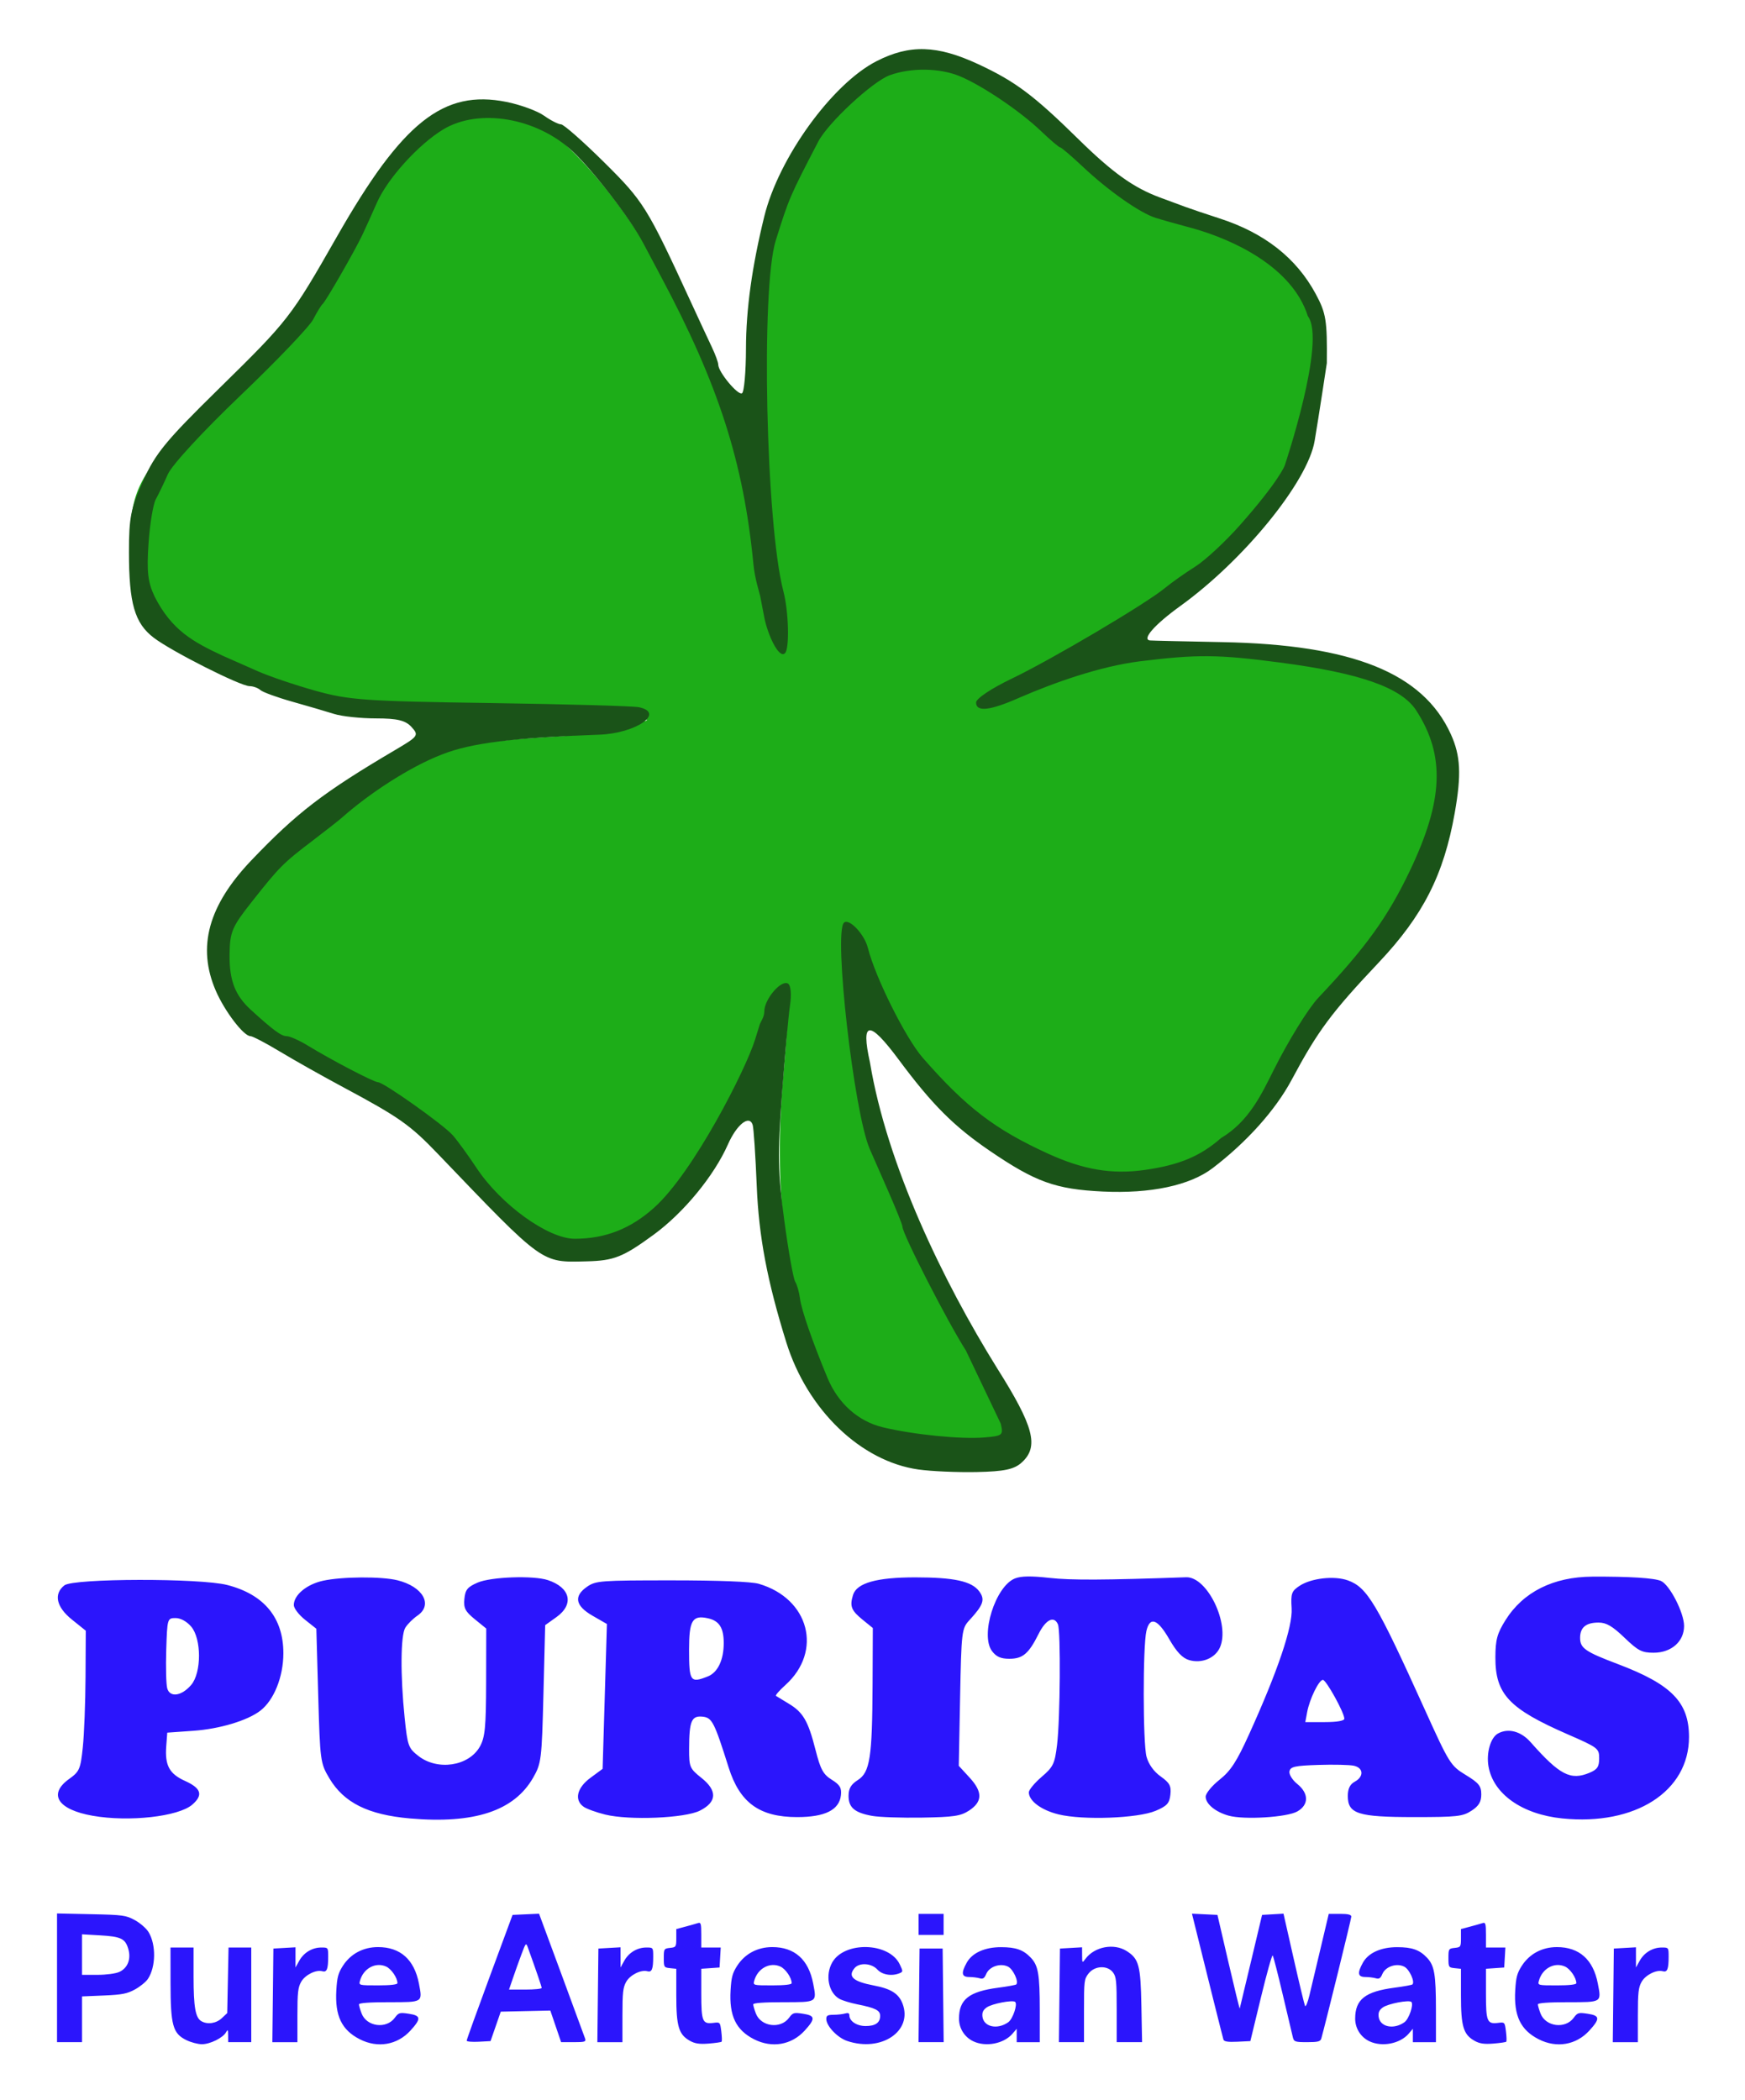
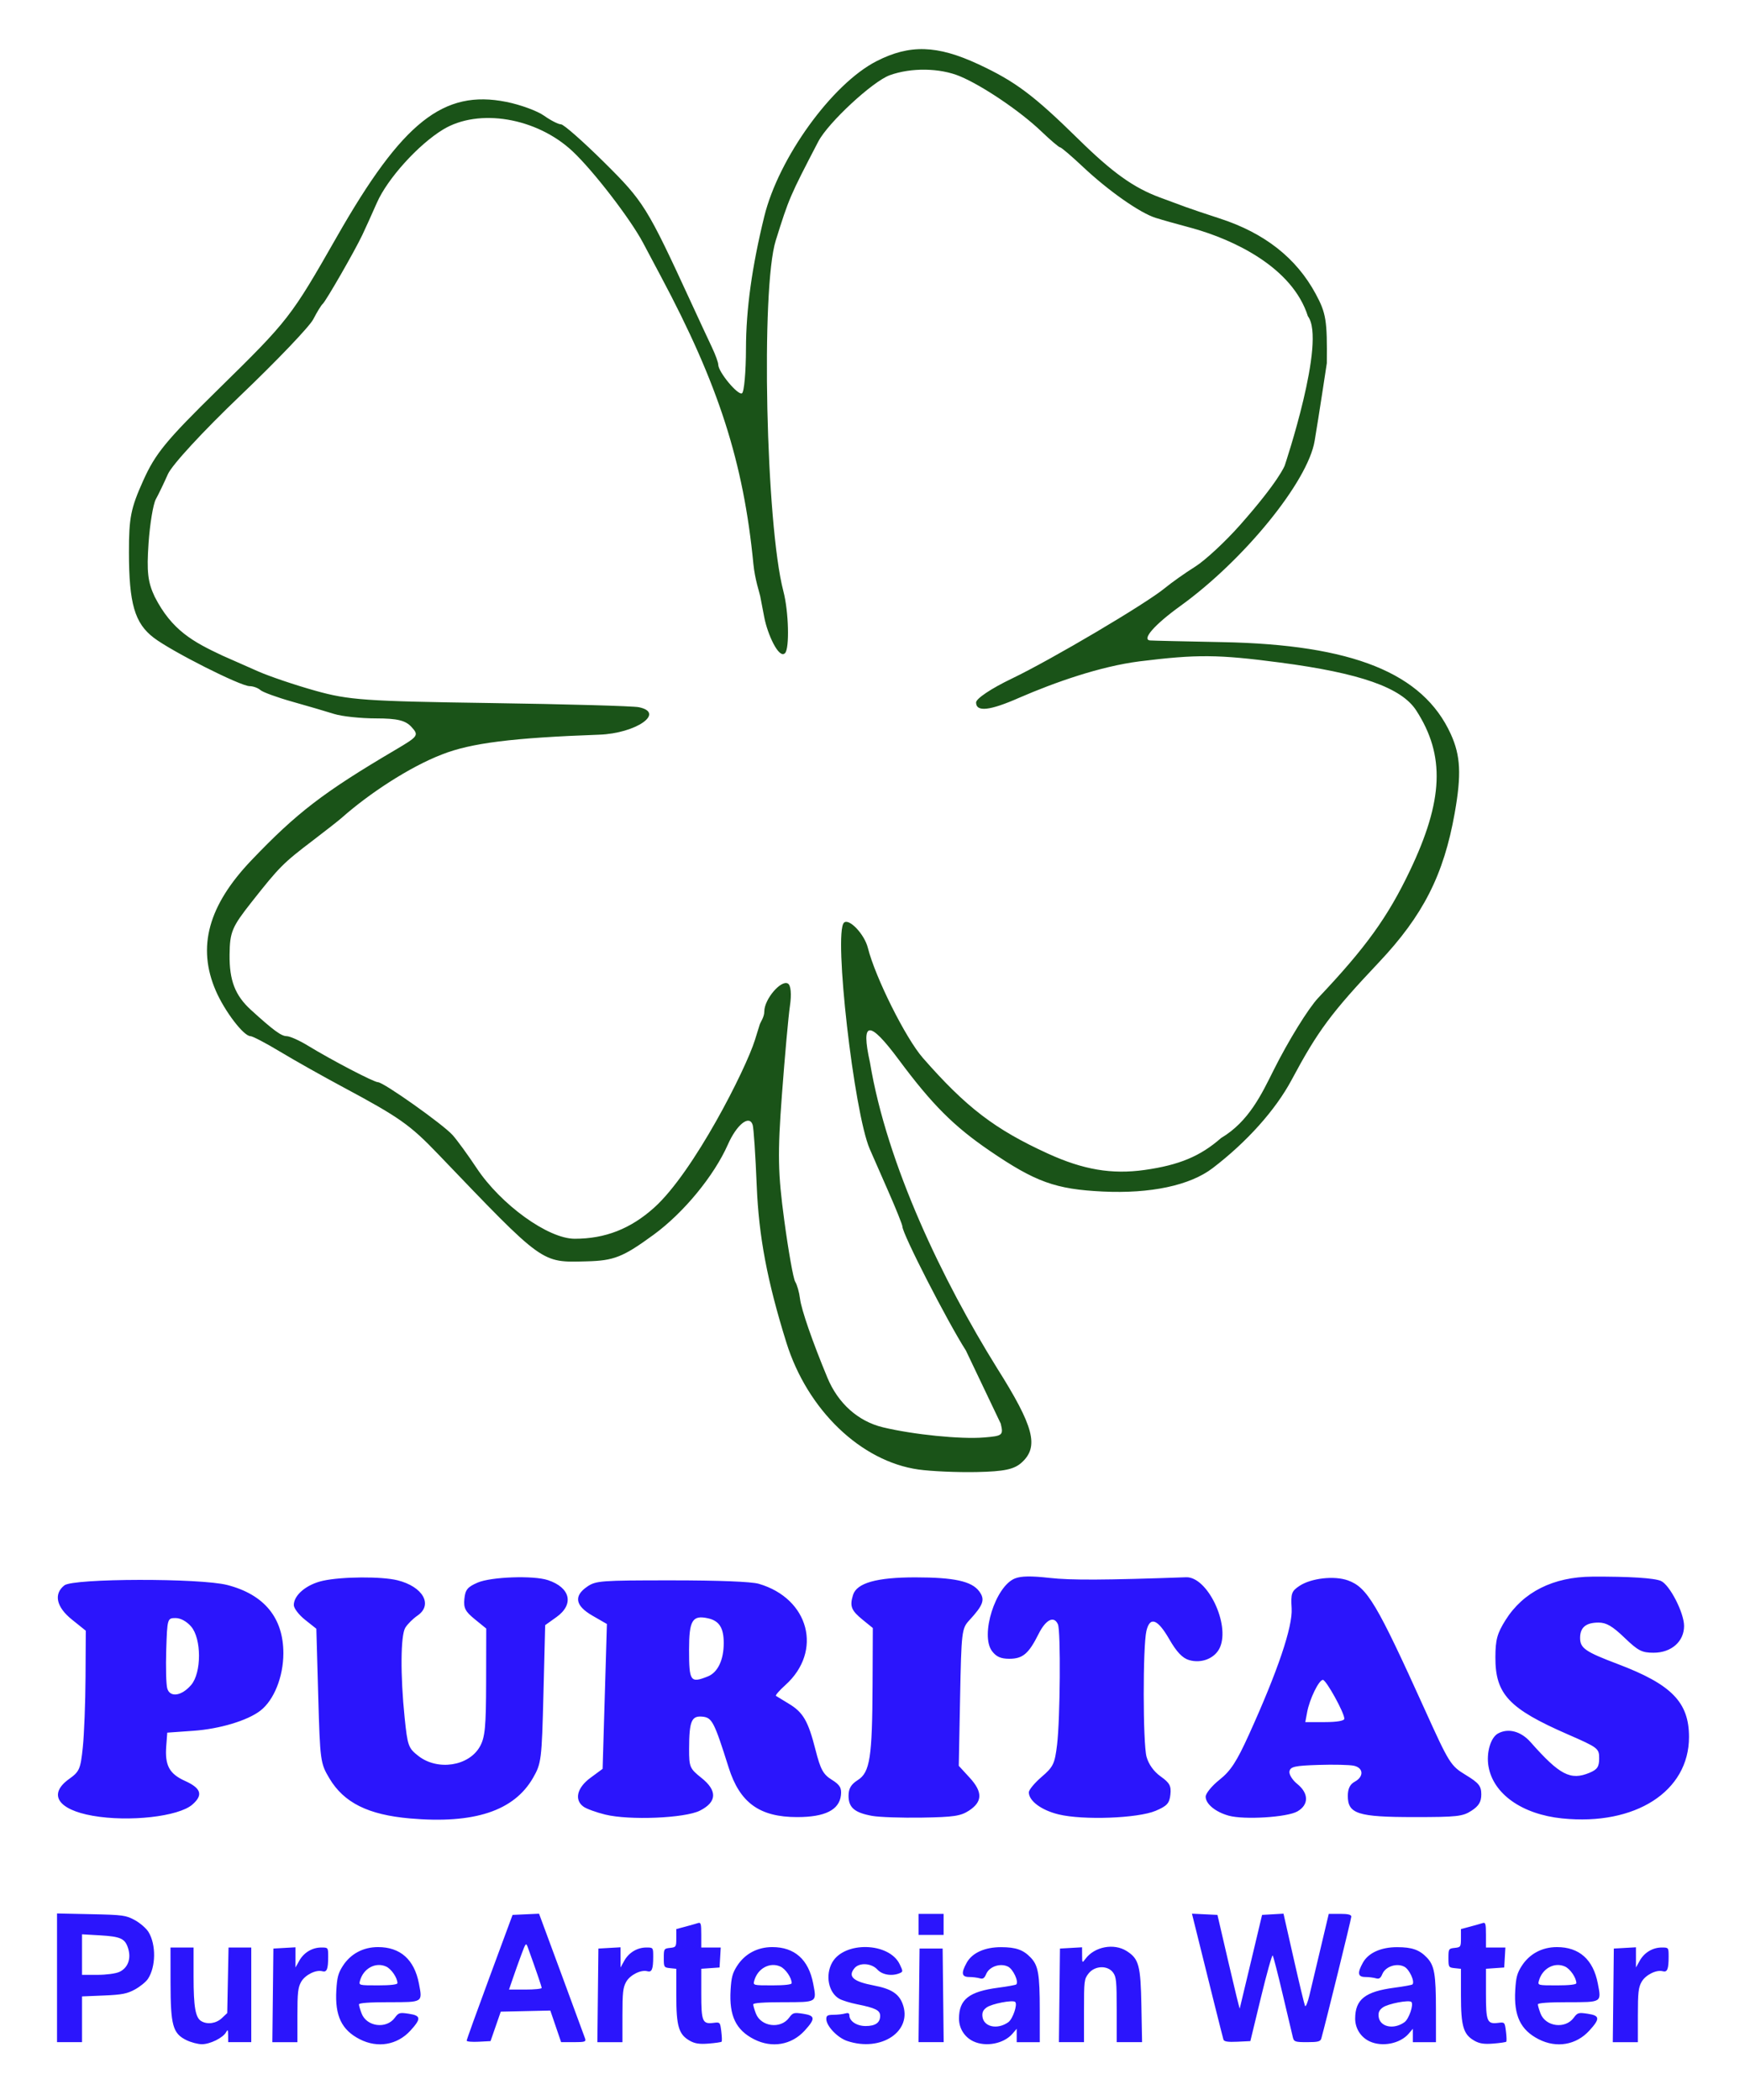
<svg xmlns="http://www.w3.org/2000/svg" xmlns:ns1="http://www.inkscape.org/namespaces/inkscape" xmlns:ns2="http://sodipodi.sourceforge.net/DTD/sodipodi-0.dtd" ns1:version="1.0 (4035a4fb49, 2020-05-01)" ns2:docname="Puritas 1973.svg" viewBox="0 0 379 456" height="456" width="379" id="svg833" version="1.1">
  <defs id="defs837" />
  <ns2:namedview ns1:current-layer="g841" ns1:window-maximized="1" ns1:window-y="-9" ns1:window-x="-9" ns1:cy="207.95625" ns1:cx="195.3457" ns1:zoom="0.89802632" showgrid="false" id="namedview835" ns1:window-height="1001" ns1:window-width="1920" ns1:pageshadow="2" ns1:pageopacity="0" guidetolerance="10" gridtolerance="10" objecttolerance="10" borderopacity="1" bordercolor="#666666" pagecolor="#ffffff" />
  <g id="g841" ns1:label="Image" ns1:groupmode="layer">
-     <path ns2:nodetypes="ssssssssssssssssssssssscsssscssssssssssssssssssssssssss" id="path1501" d="m 196.409,312.618 c -10.204,-1.828 -14.06,-5.109 -18.074,-15.377 -8.084,-20.677 -10.411,-38.925 -8.175,-64.085 1.29,-14.514 1.313,-18.832 0.103,-19.247 -1.824,-0.626 -1.553,5.614 -4.035,12.958 -4.26,12.606 -16.938,31.791 -23.688,37.805 -4.944,4.405 -12.538,5.058 -18.193,5.068 -7.94,0.013 -14.968,-4.726 -23.439,-15.807 -7.123,-9.317 -13.651,-14.094 -31.655,-23.168 -7.301,-3.679 -14.873,-8 -16.826,-9.6 -7.055,-5.781 -8.599,-14.977 -3.693,-21.986 7.442,-10.632 26.978,-26.655 40.847,-33.502 6.891,-3.402 13.403,-4.639 29.801,-5.659 10.213,-0.636 14.562,-1.236 17.158,-2.369 3.36,-1.466 5.029,-0.771 3.172,-1.902 -0.493,-0.301 -14.312,-0.634 -31.347,-1.017 -17.036,-0.382 -34.454,-3.281 -37.133,-3.72 -12.117,-1.985 -32.488,-11.209 -37.574,-16.482 -5.066,-5.252 -5.948,-8.01 -5.517,-17.251 0.573,-12.292 2.111,-14.766 20.894,-33.616 C 65.45,67.184 69.434,61.771 77.72,44.691 81.914,36.045 88.413,28.626 94.546,25.484 c 7.833,-4.013 19.637,-1.766 27.494,5.234 6.636,5.913 15.999,17.304 23.322,31.586 10.507,20.49 18.682,34.68 21.181,52.689 0.703,5.065 1.02,11.354 1.666,14.217 0.646,2.863 2.05,5.757 2.278,6.912 0.55,2.795 -1.749,5.912 -0.559,5.186 1.153,-0.703 -0.847,-9.138 -1.956,-13.879 -2.763,-11.808 -2.367,-42.958 -1.251,-61.872 0.686,-11.641 1.085,-14.07 3.353,-20.419 5.028,-14.077 11.834,-23.677 21.05,-29.692 3.166,-2.067 4.295,-2.338 9.731,-2.338 9.117,0 14.4,2.999 32.855,18.655 12.121,10.282 16.128,12.738 24.988,15.311 14.496,4.21 23.047,9.857 27.217,17.972 1.861,3.622 2.035,4.68 1.592,9.695 -0.493,5.587 -4.701,22.451 -6.388,25.605 -1.571,2.936 -7.638,10.376 -12.128,14.871 -7.68,7.689 -0.342,6.596 -20.92,17.399 -10.491,5.508 -36.285,18.783 -35.432,20.145 0.914,1.459 6.544,-25.77 12.731,-28.286 10.27,-4.176 17.727,19.047 26.026,18.025 18.713,-2.305 49.172,2.726 57.064,8.848 3.392,2.631 6.318,9.182 6.752,15.116 0.919,12.575 -7.867,30.82 -22.498,46.722 -5.751,6.251 -8.643,10.539 -14.324,21.242 -14.435,27.194 -45.336,29.742 -72.029,3.334 -8.655,-8.563 -14.675,-16.877 -19.008,-28.657 -2.122,-5.769 -1.081,-7.066 -2.763,-6.041 -2.241,1.366 2.773,34.799 6.219,45.233 2.877,8.711 9.811,25.483 15.361,35.779 7.772,14.415 12.533,27.581 12.533,28.949 0,1.498 -13.908,1.097 -22.296,-0.406 z" style="fill:#1dad18;fill-opacity:1;stroke-width:0.806" />
    <path style="fill:#1a5318" d="m 199.5,319.107 c -12.525,-1.769 -24.147,-12.938 -28.714,-27.593 -4.155,-13.331 -5.983,-23.003 -6.43,-34.013 -0.268,-6.6 -0.665,-12.555 -0.883,-13.233 -0.727,-2.261 -3.451,-0.103 -5.383,4.264 -3.017,6.82 -9.622,14.841 -16.137,19.595 -6.674,4.87 -8.592,5.63 -14.578,5.775 -9.9,0.239 -9.166,0.77 -32.228,-23.293 C 89.052,244.248 86.743,242.621 74.5,236.065 70.1,233.709 63.966,230.256 60.869,228.391 57.772,226.526 54.862,225 54.401,225 c -1.476,0 -5.578,-5.364 -7.519,-9.833 -4.124,-9.493 -1.663,-18.526 7.727,-28.362 9.844,-10.313 15.656,-14.771 31.186,-23.925 5.072,-2.989 5.224,-3.201 3.595,-5 C 88.085,156.436 86.291,156 81.666,156 78.353,156 74.26,155.565 72.571,155.033 70.882,154.501 66.8,153.305 63.5,152.376 60.2,151.447 57.072,150.307 56.55,149.843 56.028,149.379 54.978,149 54.217,149 c -1.992,0 -16.924,-7.539 -20.825,-10.515 -4.146,-3.162 -5.379,-7.42 -5.386,-18.597 -0.005,-7.483 0.4,-9.515 3.088,-15.5 C 33.756,98.463 36.04,95.683 47.44,84.5 62.699,69.531 63.181,68.909 73.185,51.372 87.39,26.471 96.308,19.387 110,22.132 c 3.025,0.606 6.694,1.95 8.154,2.985 1.46,1.035 3.124,1.882 3.697,1.882 0.574,0 4.81,3.733 9.414,8.296 8.541,8.464 9.303,9.693 18.749,30.204 1.773,3.85 3.845,8.307 4.605,9.904 0.76,1.597 1.381,3.303 1.381,3.79 0,1.579 4.292,6.743 5.159,6.208 0.463,-0.286 0.85,-4.656 0.861,-9.711 0.018,-8.544 1.3,-17.793 3.976,-28.691 3.125,-12.728 14.729,-28.778 24.373,-33.711 7.197,-3.682 13.154,-3.506 22.099,0.65 8.031,3.732 12.025,6.722 21.79,16.313 7.404,7.273 11.976,10.535 17.743,12.66 1.925,0.709 4.4,1.624 5.5,2.033 1.1,0.409 4.444,1.536 7.43,2.504 9.719,3.152 16.627,8.583 20.827,16.373 2.26,4.192 2.511,5.754 2.417,15.034 0,0 -1.764,11.692 -2.645,16.869 -1.456,8.829 -15.338,25.896 -29.179,35.874 -5.575,4.019 -8.44,7.28 -6.57,7.477 0.395,0.042 7.469,0.205 15.719,0.363 28.264,0.542 43.576,6.71 49.603,19.982 2.128,4.686 2.329,8.769 0.845,17.146 -2.377,13.412 -6.87,22.25 -16.491,32.434 -10.329,10.934 -13.244,14.86 -18.931,25.5 -3.485,6.521 -9.715,13.481 -17.149,19.158 -4.928,3.763 -13.498,5.586 -23.89,5.082 -10.234,-0.496 -14.593,-2.069 -24.527,-8.845 -7.803,-5.323 -12.532,-10.056 -19.723,-19.738 -6.487,-8.734 -8.317,-8.571 -6.287,0.56 3.701,22.291 15.851,47.467 27.571,66.317 8.052,12.755 9.19,17.107 5.376,20.558 -1.638,1.482 -3.79,1.937 -9.75,2.061 -4.206,0.088 -9.898,-0.159 -12.648,-0.547 z m 17.856,-9.957 -7.569,-15.88 C 205.759,286.982 196,267.929 196,266.355 c 0,-0.383 -1.403,-3.882 -3.118,-7.775 -1.715,-3.894 -3.507,-7.98 -3.983,-9.08 -3.433,-7.944 -7.87,-46.862 -5.602,-49.13 1.069,-1.069 4.446,2.47 5.191,5.439 1.615,6.434 8.22,19.657 11.946,23.913 9.397,10.735 15.622,15.5 27.12,20.76 7.717,3.53 13.921,4.581 21.068,3.571 7.497,-1.06 12.078,-2.974 16.582,-6.928 6.081,-3.603 8.858,-9.644 11.401,-14.709 3.181,-6.371 7.557,-13.459 9.724,-15.75 10.317,-10.91 15.058,-17.484 19.867,-27.544 7.321,-15.317 7.713,-25.097 1.395,-34.854 -3.213,-4.962 -12.186,-8.116 -29.592,-10.4 -13.468,-1.768 -17.973,-1.805 -30.5,-0.257 -8.615,1.104 -18.397,4.557 -26.096,7.889 -6.415,2.837 -9.404,3.167 -9.404,1.038 0,-0.838 3.31,-3.049 7.75,-5.177 8.632,-4.137 29.076,-16.222 33.236,-19.647 1.479,-1.218 4.45,-3.319 6.601,-4.669 2.152,-1.35 6.521,-5.4 9.71,-9 8.52,-9.618 9.734,-12.948 9.734,-12.948 0,0 9.102,-27.077 5.032,-32.433 C 280.681,57.988 267.881,52.039 259,49.562 255.975,48.758 252.361,47.74 250.968,47.3 247.565,46.224 240.744,41.436 235.229,36.25 232.744,33.913 230.504,32 230.252,32 c -0.252,0 -2.099,-1.57 -4.105,-3.49 -4.546,-4.35 -12.739,-9.895 -17.658,-11.95 -4.34,-1.813 -10.61,-1.908 -15.237,-0.229 -3.736,1.355 -13.409,10.33 -15.53,14.409 -6.203,11.929 -6.342,12.252 -9.237,21.492 -3.263,10.413 -2.146,61.649 1.661,76.163 1.154,4.399 1.364,12.431 0.352,13.439 -1.343,1.337 -3.809,-4.161 -4.497,-7.744 L 165.109,129.45 c -0.139,-0.722 -1.154,-3.65 -1.474,-6.95 -2.153,-22.161 -7.568,-38.997 -20.105,-62.5 -0.733,-1.375 -2.473,-4.649 -3.866,-7.276 -2.768,-5.219 -10.824,-15.674 -15.321,-19.884 C 116.542,25.538 103.971,23.427 96.239,28.12 90.86,31.384 84.167,38.782 81.871,44 c -1.089,2.475 -2.514,5.625 -3.167,7 -1.683,3.544 -7.925,14.402 -8.623,15 -0.321,0.275 -1.244,1.779 -2.051,3.343 -0.807,1.564 -7.892,8.981 -15.745,16.483 -8.228,7.861 -14.935,15.13 -15.83,17.157 -0.854,1.934 -2.027,4.374 -2.609,5.422 -0.581,1.048 -1.293,5.356 -1.582,9.573 -0.423,6.17 -0.163,8.436 1.331,11.595 3.717,7.288 8.327,9.799 14.698,12.784 1.764,0.776 5.233,2.308 7.708,3.405 2.475,1.097 8.1,3.001 12.5,4.231 7.256,2.028 10.79,2.277 38,2.672 16.5,0.24 31.012,0.647 32.25,0.904 5.814,1.209 -0.61,5.677 -8.576,5.965 -18.868,0.681 -27.897,1.814 -34.174,4.291 -7.193,2.77 -15.951,8.61 -21.638,13.637 -0.626,0.571 -3.507,2.837 -6.402,5.037 -6.458,4.907 -7.256,5.708 -13.247,13.293 -4.344,5.5 -4.793,6.563 -4.852,11.485 -0.067,5.612 1.197,8.889 4.638,12.022 4.854,4.42 6.595,5.7 7.758,5.704 0.683,0.002 2.733,0.912 4.554,2.023 5.266,3.211 14.394,7.973 15.281,7.973 1.208,0 14.128,9.152 16.21,11.482 0.991,1.11 3.333,4.326 5.203,7.147 5.279,7.962 15.535,15.361 21.301,15.367 6.626,0.007 12.158,-2.16 17.289,-6.773 8.569,-7.704 19.895,-30.04 21.876,-36.415 L 165,222.5 c 0.192,-0.617 1,-1.632 1,-2.87 0,-2.66 3.667,-6.954 5.153,-6.035 0.611,0.378 0.784,2.329 0.422,4.772 -0.337,2.273 -1.121,10.96 -1.744,19.305 -0.965,12.935 -0.89,16.963 0.505,27.325 0.9,6.684 1.969,12.682 2.375,13.328 0.406,0.646 0.874,2.3 1.042,3.675 0.292,2.396 2.702,9.344 5.96,17.186 2.318,5.578 6.683,9.47 12.063,10.757 6.637,1.588 16.903,2.62 21.942,2.206 4.054,-0.333 4.237,-0.484 3.636,-3 z" id="path859" ns2:nodetypes="ssssssssssssssssssssscssssssssssssssssssssccsssssssssssccsssscssssssssccssssccssssscccsssssssssssssssssssssssssccsssssccssssscsssscsssssssssssss" />
    <path id="path894" d="m 89.038,394.871 c -9.085,-0.794 -14.338,-3.406 -17.495,-8.699 -1.962,-3.29 -2.027,-3.768 -2.427,-17.936 l -0.41,-14.556 -2.447,-1.942 c -1.346,-1.068 -2.447,-2.508 -2.447,-3.2 0,-2.181 2.788,-4.505 6.338,-5.282 4.14,-0.907 12.739,-0.958 16.19,-0.098 5.534,1.38 7.758,5.326 4.324,7.675 -0.97,0.663 -2.156,1.844 -2.636,2.624 -1.027,1.669 -1.092,10.302 -0.147,19.506 0.632,6.153 0.81,6.65 2.997,8.349 4.187,3.254 10.95,2.215 13.349,-2.049 1.116,-1.985 1.334,-4.235 1.354,-13.995 l 0.024,-11.631 -2.488,-2.024 c -2.075,-1.687 -2.45,-2.421 -2.259,-4.413 0.191,-1.988 0.672,-2.581 2.865,-3.534 2.904,-1.262 12.112,-1.591 15.271,-0.547 4.9,1.62 5.746,5.258 1.867,8.028 l -2.454,1.752 -0.377,14.946 c -0.36,14.301 -0.458,15.087 -2.259,18.216 -4.138,7.186 -12.771,10.031 -26.732,8.81 z m 250.277,6.5e-4 c -8.73,-0.888 -14.993,-5.309 -16.028,-11.314 -0.504,-2.925 0.453,-6.24 2.059,-7.128 2.221,-1.228 4.985,-0.5 7.075,1.864 6.329,7.158 8.682,8.383 12.807,6.664 1.692,-0.705 2.098,-1.309 2.098,-3.121 0,-2.175 -0.218,-2.342 -6.836,-5.23 -12.776,-5.576 -15.729,-8.723 -15.703,-16.735 0.013,-3.808 0.385,-5.174 2.202,-8.07 3.833,-6.109 10.373,-9.385 18.831,-9.434 8.04,-0.046 13.523,0.298 14.935,0.938 1.906,0.864 5.004,6.896 5.013,9.758 0.01,3.385 -2.76,5.825 -6.613,5.825 -2.555,0 -3.361,-0.416 -6.342,-3.274 -2.614,-2.506 -3.932,-3.274 -5.618,-3.274 -2.74,0 -4.01,1.053 -4.01,3.325 0,2.233 1.119,3.01 8.175,5.678 11.695,4.423 15.479,8.296 15.479,15.847 0,11.806 -11.657,19.295 -27.522,17.68 z M 20.136,394.293 c -7.61,-1.335 -9.752,-4.684 -5.116,-7.998 2.239,-1.6 2.47,-2.134 2.965,-6.876 0.296,-2.827 0.562,-9.68 0.591,-15.228 l 0.054,-10.087 -3.012,-2.418 c -3.389,-2.72 -4.013,-5.558 -1.635,-7.429 1.955,-1.538 29.501,-1.596 35.395,-0.073 8.02,2.071 12.179,7.145 12.167,14.843 -0.008,5.094 -2.043,10.163 -4.996,12.443 -2.785,2.15 -8.828,3.967 -14.538,4.37 l -5.684,0.402 -0.223,2.972 c -0.311,4.146 0.679,5.974 4.062,7.501 3.547,1.6 4.004,3.067 1.607,5.151 -2.998,2.607 -13.74,3.812 -21.636,2.426 z m 21.386,-28.412 c 2.266,-2.649 2.263,-10.031 -0.006,-12.673 -0.969,-1.129 -2.289,-1.849 -3.389,-1.849 -1.771,0 -1.805,0.114 -2.021,6.876 -0.121,3.782 -0.024,7.558 0.215,8.392 0.586,2.044 3.126,1.68 5.2,-0.745 z m 89.916,28.15 c -1.944,-0.478 -4.062,-1.249 -4.706,-1.714 -2.046,-1.477 -1.42,-4.104 1.49,-6.251 l 2.662,-1.965 0.466,-15.726 0.466,-15.726 -3.128,-1.8 c -3.755,-2.161 -4.137,-4.27 -1.144,-6.318 1.869,-1.278 2.933,-1.357 18.337,-1.357 10.223,0 17.312,0.279 18.912,0.745 10.962,3.192 13.966,14.639 5.773,22.001 -1.297,1.165 -2.211,2.218 -2.033,2.34 0.179,0.122 1.431,0.886 2.784,1.699 3.127,1.878 4.212,3.754 5.814,10.053 1.074,4.222 1.667,5.31 3.517,6.455 1.766,1.093 2.177,1.788 1.995,3.371 -0.369,3.198 -3.465,4.742 -9.51,4.742 -8.167,0 -12.46,-3.106 -14.877,-10.764 -3.129,-9.916 -3.602,-10.836 -5.678,-11.045 -2.396,-0.242 -2.897,0.96 -2.912,6.986 -0.009,3.949 0.131,4.281 2.683,6.314 3.489,2.779 3.375,5.231 -0.331,7.106 -3.253,1.646 -15.321,2.147 -20.582,0.855 z m 22.288,-29.993 c 2.166,-0.858 3.462,-3.572 3.462,-7.254 0,-3.305 -0.983,-4.842 -3.441,-5.378 -3.367,-0.735 -4.089,0.466 -4.089,6.8 0,6.937 0.277,7.335 4.069,5.832 z m 35.693,30.28 c -3.807,-0.69 -5.122,-1.807 -5.122,-4.349 0,-1.581 0.535,-2.496 2.004,-3.426 2.643,-1.674 3.142,-4.889 3.213,-20.678 l 0.055,-12.343 -2.195,-1.783 c -2.496,-2.028 -2.853,-2.938 -2.109,-5.381 0.795,-2.613 5.127,-3.84 13.544,-3.835 8.403,0.005 12.204,0.829 13.841,3.002 1.36,1.805 0.964,2.972 -2.153,6.349 -1.61,1.745 -1.696,2.473 -1.972,16.698 l -0.288,14.874 2.373,2.585 c 2.85,3.104 2.795,5.237 -0.186,7.164 -1.793,1.159 -3.327,1.385 -10.166,1.497 -4.43,0.072 -9.307,-0.096 -10.838,-0.373 z m 40.467,-0.331 c -3.717,-0.908 -6.432,-2.928 -6.432,-4.785 0,-0.536 1.256,-2.051 2.791,-3.365 2.515,-2.154 2.845,-2.844 3.342,-6.974 0.678,-5.635 0.815,-24.719 0.187,-26.14 -0.852,-1.93 -2.633,-1.049 -4.196,2.075 -2.159,4.315 -3.44,5.402 -6.365,5.402 -1.846,0 -2.829,-0.435 -3.751,-1.659 -2.616,-3.472 0.739,-14.106 4.98,-15.785 1.343,-0.531 3.502,-0.564 7.53,-0.115 4.651,0.519 11.921,0.484 29.64,-0.143 4.607,-0.163 9.595,10.2 7.341,15.254 -1.044,2.342 -3.987,3.539 -6.703,2.727 -1.443,-0.431 -2.702,-1.76 -4.3,-4.537 -2.536,-4.408 -4.203,-5.005 -4.962,-1.778 -0.789,3.355 -0.768,24.398 0.028,27.307 0.449,1.641 1.587,3.229 3.071,4.282 1.957,1.389 2.316,2.059 2.111,3.94 -0.207,1.897 -0.728,2.47 -3.194,3.517 -3.865,1.641 -15.79,2.08 -21.119,0.777 z m 36.974,0.285 c -2.878,-0.802 -5.002,-2.554 -5.002,-4.127 0,-0.706 1.362,-2.367 3.027,-3.69 2.407,-1.913 3.715,-3.922 6.383,-9.807 6.268,-13.821 9.509,-23.408 9.262,-27.394 -0.2,-3.229 -0.019,-3.744 1.724,-4.892 2.543,-1.676 7.557,-2.239 10.5,-1.179 4.199,1.513 6.259,4.974 16.728,28.109 5.266,11.637 5.586,12.149 8.852,14.134 2.856,1.736 3.389,2.401 3.389,4.226 0,1.614 -0.542,2.518 -2.126,3.546 -1.921,1.247 -3.124,1.38 -12.458,1.38 -12.211,0 -14.407,-0.7 -14.407,-4.593 0,-1.562 0.47,-2.527 1.506,-3.089 2.021,-1.097 1.916,-3.008 -0.191,-3.468 -0.933,-0.204 -4.403,-0.283 -7.71,-0.176 -5.099,0.165 -6.053,0.374 -6.273,1.378 -0.143,0.653 0.612,1.886 1.686,2.752 2.536,2.043 2.543,4.535 0.019,5.973 -2.235,1.274 -11.569,1.848 -14.908,0.917 z m 25.119,-21.057 c 0,-1.294 -3.944,-8.431 -4.659,-8.431 -0.864,0 -2.882,4.134 -3.417,7.003 l -0.404,2.165 h 4.24 c 2.639,0 4.24,-0.278 4.24,-0.737 z" style="fill:#2b15fc;fill-opacity:1;stroke-width:0.702" />
    <path id="path1499" d="m 40.462,443.003 c -2.937,-1.458 -3.412,-3.183 -3.423,-12.452 l -0.009,-7.651 h 2.506 2.506 v 6.326 c 0,6.604 0.404,8.919 1.687,9.67 1.33,0.778 3.222,0.5 4.45,-0.655 l 1.172,-1.102 0.142,-7.12 0.142,-7.12 h 2.469 2.469 v 10.277 10.277 H 52.067 49.561 l -0.013,-1.484 c -0.01,-1.233 -0.085,-1.349 -0.44,-0.682 -0.647,1.214 -3.493,2.624 -5.274,2.613 -0.871,-0.005 -2.388,-0.41 -3.372,-0.898 z m 37.694,-0.173 c -3.955,-2.014 -5.434,-5.099 -5.108,-10.657 0.164,-2.798 0.411,-3.721 1.413,-5.279 1.687,-2.625 4.419,-4.085 7.642,-4.085 4.855,0 7.885,2.703 8.887,7.927 0.791,4.122 0.924,4.04 -6.539,4.04 -4.181,0 -6.487,0.168 -6.487,0.471 0,0.259 0.259,1.149 0.575,1.977 1.099,2.876 5.371,3.434 7.205,0.941 0.822,-1.118 1.046,-1.183 3.028,-0.885 2.681,0.403 2.746,1.064 0.364,3.669 -2.858,3.125 -7.107,3.853 -10.98,1.88 z m 8.162,-12.187 c 0,-1.159 -1.317,-3.093 -2.459,-3.61 -2.277,-1.031 -4.929,0.401 -5.666,3.062 -0.282,1.018 -0.247,1.028 3.92,1.028 2.658,0 4.205,-0.176 4.205,-0.479 z m 63.49,12.498 c -2.396,-1.357 -2.922,-3.125 -2.923,-9.82 l -8.5e-4,-5.795 -1.357,-0.143 c -1.311,-0.138 -1.357,-0.213 -1.357,-2.199 0,-1.985 0.046,-2.06 1.357,-2.199 1.302,-0.137 1.357,-0.224 1.357,-2.115 v -1.972 l 1.984,-0.532 c 1.091,-0.292 2.313,-0.639 2.715,-0.77 0.64,-0.209 0.731,0.107 0.731,2.533 v 2.771 h 2.111 2.111 l -0.127,2.17 -0.127,2.17 -1.984,0.139 -1.984,0.139 v 5.4 c 0,6.069 0.246,6.654 2.665,6.345 1.401,-0.179 1.427,-0.149 1.678,1.851 0.14,1.118 0.171,2.125 0.068,2.237 -0.103,0.112 -1.372,0.297 -2.821,0.411 -2.005,0.157 -2.983,0.009 -4.096,-0.621 z m 13.976,-0.311 c -3.955,-2.014 -5.434,-5.099 -5.108,-10.657 0.164,-2.798 0.411,-3.721 1.413,-5.279 1.687,-2.625 4.419,-4.085 7.642,-4.085 4.855,0 7.885,2.703 8.887,7.927 0.791,4.122 0.924,4.04 -6.539,4.04 -4.181,0 -6.487,0.168 -6.487,0.471 0,0.259 0.259,1.149 0.575,1.977 1.099,2.876 5.371,3.434 7.205,0.941 0.822,-1.118 1.046,-1.183 3.028,-0.885 2.681,0.403 2.746,1.064 0.364,3.669 -2.858,3.125 -7.107,3.853 -10.98,1.88 z m 8.162,-12.187 c 0,-1.159 -1.317,-3.093 -2.459,-3.61 -2.277,-1.031 -4.929,0.401 -5.666,3.062 -0.282,1.018 -0.247,1.028 3.92,1.028 2.658,0 4.205,-0.176 4.205,-0.479 z m 12.052,12.552 c -2.118,-0.713 -4.533,-3.26 -4.533,-4.78 0,-0.732 0.29,-0.899 1.566,-0.904 0.861,-0.003 1.989,-0.13 2.506,-0.282 0.661,-0.194 0.94,-0.077 0.94,0.392 0,1.275 1.602,2.332 3.534,2.332 2.118,0 3.15,-0.723 3.15,-2.208 0,-1.209 -1.018,-1.72 -5.007,-2.516 -1.49,-0.297 -3.226,-0.833 -3.857,-1.189 -2.35,-1.329 -3.102,-5.103 -1.566,-7.858 2.614,-4.688 12.387,-4.443 14.683,0.367 0.721,1.511 0.723,1.609 0.029,1.909 -1.683,0.728 -3.813,0.395 -4.87,-0.761 -1.299,-1.42 -3.93,-1.582 -4.986,-0.307 -1.504,1.817 -0.284,2.905 4.216,3.76 3.714,0.705 5.391,1.767 6.221,3.939 2.276,5.958 -4.612,10.601 -12.024,8.106 z m 27.385,0.068 c -1.897,-0.903 -3.097,-2.808 -3.097,-4.916 0,-4.174 2.17,-5.885 8.52,-6.719 2.044,-0.269 3.811,-0.591 3.926,-0.717 0.555,-0.607 -0.663,-3.261 -1.761,-3.838 -1.65,-0.867 -4.097,-0.057 -4.78,1.584 -0.388,0.93 -0.704,1.136 -1.426,0.924 -0.51,-0.15 -1.539,-0.275 -2.285,-0.278 -1.631,-0.008 -1.77,-0.859 -0.509,-3.12 1.185,-2.125 3.926,-3.362 7.441,-3.357 3.215,0.004 4.825,0.567 6.438,2.249 1.654,1.726 1.976,3.583 1.979,11.416 l 0.003,6.966 h -2.506 -2.506 v -1.456 -1.456 l -0.895,1.05 c -1.875,2.2 -5.809,2.97 -8.539,1.67 z m 7.616,-4.149 c 0.968,-0.693 2.04,-3.839 1.496,-4.389 -0.496,-0.501 -5.066,0.374 -6.201,1.187 -0.764,0.547 -1.011,1.078 -0.917,1.967 0.242,2.27 3.254,2.932 5.622,1.236 z m 78.429,4.149 c -1.897,-0.903 -3.097,-2.808 -3.097,-4.916 0,-4.174 2.17,-5.885 8.52,-6.719 2.044,-0.269 3.811,-0.591 3.926,-0.717 0.555,-0.607 -0.663,-3.261 -1.761,-3.838 -1.65,-0.867 -4.097,-0.057 -4.78,1.584 -0.388,0.93 -0.704,1.136 -1.426,0.924 -0.51,-0.15 -1.539,-0.275 -2.285,-0.278 -1.631,-0.008 -1.77,-0.859 -0.509,-3.12 1.185,-2.125 3.926,-3.362 7.441,-3.357 3.215,0.004 4.825,0.567 6.438,2.249 1.654,1.726 1.976,3.583 1.979,11.416 l 0.003,6.966 h -2.506 -2.506 v -1.456 -1.456 l -0.895,1.05 c -1.875,2.2 -5.809,2.97 -8.539,1.67 z m 7.616,-4.149 c 0.968,-0.693 2.04,-3.839 1.496,-4.389 -0.496,-0.501 -5.066,0.374 -6.201,1.187 -0.764,0.547 -1.011,1.078 -0.917,1.967 0.242,2.27 3.254,2.932 5.622,1.236 z m 15.184,4.028 c -2.396,-1.357 -2.922,-3.125 -2.923,-9.82 l -8.2e-4,-5.795 -1.358,-0.143 c -1.311,-0.138 -1.357,-0.213 -1.357,-2.199 0,-1.985 0.046,-2.06 1.357,-2.199 1.302,-0.137 1.358,-0.224 1.358,-2.115 v -1.972 l 1.984,-0.532 c 1.091,-0.292 2.313,-0.639 2.715,-0.77 0.64,-0.209 0.731,0.107 0.731,2.533 v 2.771 h 2.111 2.111 l -0.127,2.17 -0.127,2.17 -1.984,0.139 -1.984,0.139 v 5.4 c 0,6.069 0.246,6.654 2.665,6.345 1.401,-0.179 1.427,-0.149 1.678,1.851 0.14,1.118 0.171,2.125 0.068,2.237 -0.103,0.112 -1.372,0.297 -2.821,0.411 -2.005,0.157 -2.983,0.009 -4.096,-0.621 z m 13.976,-0.311 c -3.955,-2.014 -5.434,-5.099 -5.108,-10.657 0.164,-2.798 0.411,-3.721 1.413,-5.279 1.687,-2.625 4.419,-4.085 7.642,-4.085 4.855,0 7.885,2.703 8.887,7.927 0.791,4.122 0.924,4.04 -6.539,4.04 -4.181,0 -6.487,0.168 -6.487,0.471 0,0.259 0.259,1.149 0.575,1.977 1.099,2.876 5.371,3.434 7.205,0.941 0.822,-1.118 1.046,-1.183 3.028,-0.885 2.681,0.403 2.746,1.064 0.364,3.669 -2.858,3.125 -7.107,3.853 -10.98,1.88 z m 8.162,-12.187 c 0,-1.159 -1.317,-3.093 -2.459,-3.61 -2.277,-1.031 -4.929,0.401 -5.666,3.062 -0.282,1.018 -0.247,1.028 3.92,1.028 2.658,0 4.205,-0.176 4.205,-0.479 z M 12.386,429.479 v -13.975 l 7.414,0.159 c 6.918,0.148 7.554,0.235 9.502,1.3 1.148,0.628 2.484,1.796 2.968,2.595 1.653,2.731 1.586,7.553 -0.142,10.158 -0.429,0.647 -1.697,1.679 -2.818,2.293 -1.702,0.932 -2.816,1.148 -6.766,1.314 l -4.729,0.198 v 4.967 4.967 H 15.101 12.386 Z M 25.902,428.209 c 1.853,-0.847 2.617,-2.832 1.945,-5.057 -0.662,-2.193 -1.6,-2.634 -6.154,-2.895 l -3.878,-0.222 v 4.401 4.401 h 3.355 c 1.904,0 3.95,-0.272 4.732,-0.629 z m 33.362,5.082 0.112,-10.163 2.402,-0.137 2.402,-0.137 v 2.192 2.192 l 0.815,-1.462 c 0.994,-1.783 2.818,-2.877 4.799,-2.877 1.475,0 1.483,0.011 1.483,2.018 0,2.667 -0.297,3.412 -1.252,3.139 -1.393,-0.398 -3.78,0.795 -4.626,2.313 -0.679,1.218 -0.802,2.325 -0.803,7.261 v 5.824 h -2.723 -2.723 z m 42.091,9.839 c 0,-0.202 2.243,-6.429 4.984,-13.839 l 4.984,-13.471 2.877,-0.132 2.877,-0.132 4.865,13.15 c 2.675,7.233 4.985,13.51 5.133,13.949 0.238,0.71 -0.038,0.799 -2.468,0.799 h -2.736 l -1.172,-3.432 -1.172,-3.432 -5.383,0.12 -5.383,0.12 -1.109,3.197 -1.109,3.197 -2.593,0.136 c -1.426,0.075 -2.593,-0.029 -2.593,-0.231 z m 16.29,-11.448 c 0,-0.297 -1.073,-3.439 -2.998,-8.782 -0.393,-1.09 -0.456,-1.023 -1.379,1.446 -0.532,1.423 -1.36,3.736 -1.84,5.138 l -0.873,2.55 h 3.545 c 1.95,0 3.545,-0.159 3.545,-0.353 z m 12.21,1.609 0.112,-10.163 2.402,-0.137 2.402,-0.137 9.9e-4,2.192 9.9e-4,2.192 0.815,-1.462 c 0.994,-1.783 2.818,-2.877 4.799,-2.877 1.475,0 1.483,0.011 1.483,2.018 0,2.667 -0.297,3.412 -1.252,3.139 -1.393,-0.398 -3.78,0.795 -4.626,2.313 -0.679,1.218 -0.802,2.325 -0.803,7.261 l -9.9e-4,5.824 h -2.723 -2.723 z m 69.755,0 0.112,-10.163 h 2.506 2.506 l 0.112,10.163 0.112,10.163 h -2.731 -2.731 z m 30.492,0 0.112,-10.163 2.402,-0.137 2.402,-0.137 0.009,1.736 c 0.009,1.715 0.018,1.724 0.731,0.765 1.977,-2.659 6.192,-3.447 8.964,-1.677 2.64,1.686 3.019,3.104 3.182,11.897 l 0.146,7.879 h -2.756 -2.756 v -7.029 c 0,-6.216 -0.091,-7.153 -0.791,-8.097 -1.193,-1.611 -3.966,-1.505 -5.31,0.203 -0.958,1.218 -1,1.555 -1,8.097 v 6.826 h -2.723 -2.723 z m 35.621,9.613 c -0.151,-0.464 -3.474,-13.743 -6.467,-25.848 l -0.372,-1.505 2.768,0.134 2.768,0.134 2.386,10.277 c 1.312,5.652 2.417,10.174 2.455,10.049 0.038,-0.126 1.146,-4.75 2.461,-10.277 l 2.392,-10.049 2.326,-0.135 2.326,-0.135 2.202,9.727 c 1.211,5.35 2.324,9.984 2.473,10.299 0.149,0.314 0.578,-0.713 0.953,-2.284 0.375,-1.57 1.474,-6.195 2.442,-10.278 l 1.76,-7.422 h 2.449 c 1.741,0 2.449,0.173 2.449,0.599 0,0.47 -5.541,22.973 -6.516,26.464 -0.184,0.659 -0.722,0.799 -3.07,0.799 -2.598,0 -2.869,-0.09 -3.103,-1.028 -0.141,-0.565 -1.126,-4.727 -2.188,-9.249 -1.063,-4.522 -2.052,-8.368 -2.199,-8.547 -0.147,-0.179 -1.299,3.932 -2.559,9.135 l -2.292,9.46 -2.825,0.135 c -2.027,0.097 -2.88,-0.032 -3.018,-0.457 z m 84.675,-9.613 0.112,-10.163 2.402,-0.137 2.402,-0.137 9.9e-4,2.192 9.9e-4,2.192 0.815,-1.462 c 0.994,-1.783 2.818,-2.877 4.799,-2.877 1.475,0 1.483,0.011 1.483,2.018 0,2.667 -0.297,3.412 -1.252,3.139 -1.393,-0.398 -3.78,0.795 -4.626,2.313 -0.679,1.218 -0.802,2.325 -0.803,7.261 l -9.9e-4,5.824 h -2.723 -2.723 z M 199.513,417.876 v -2.284 h 2.715 2.715 v 2.284 2.284 h -2.715 -2.715 z" style="fill:#2b15fc;fill-opacity:1;stroke-width:0.437" />
  </g>
</svg>